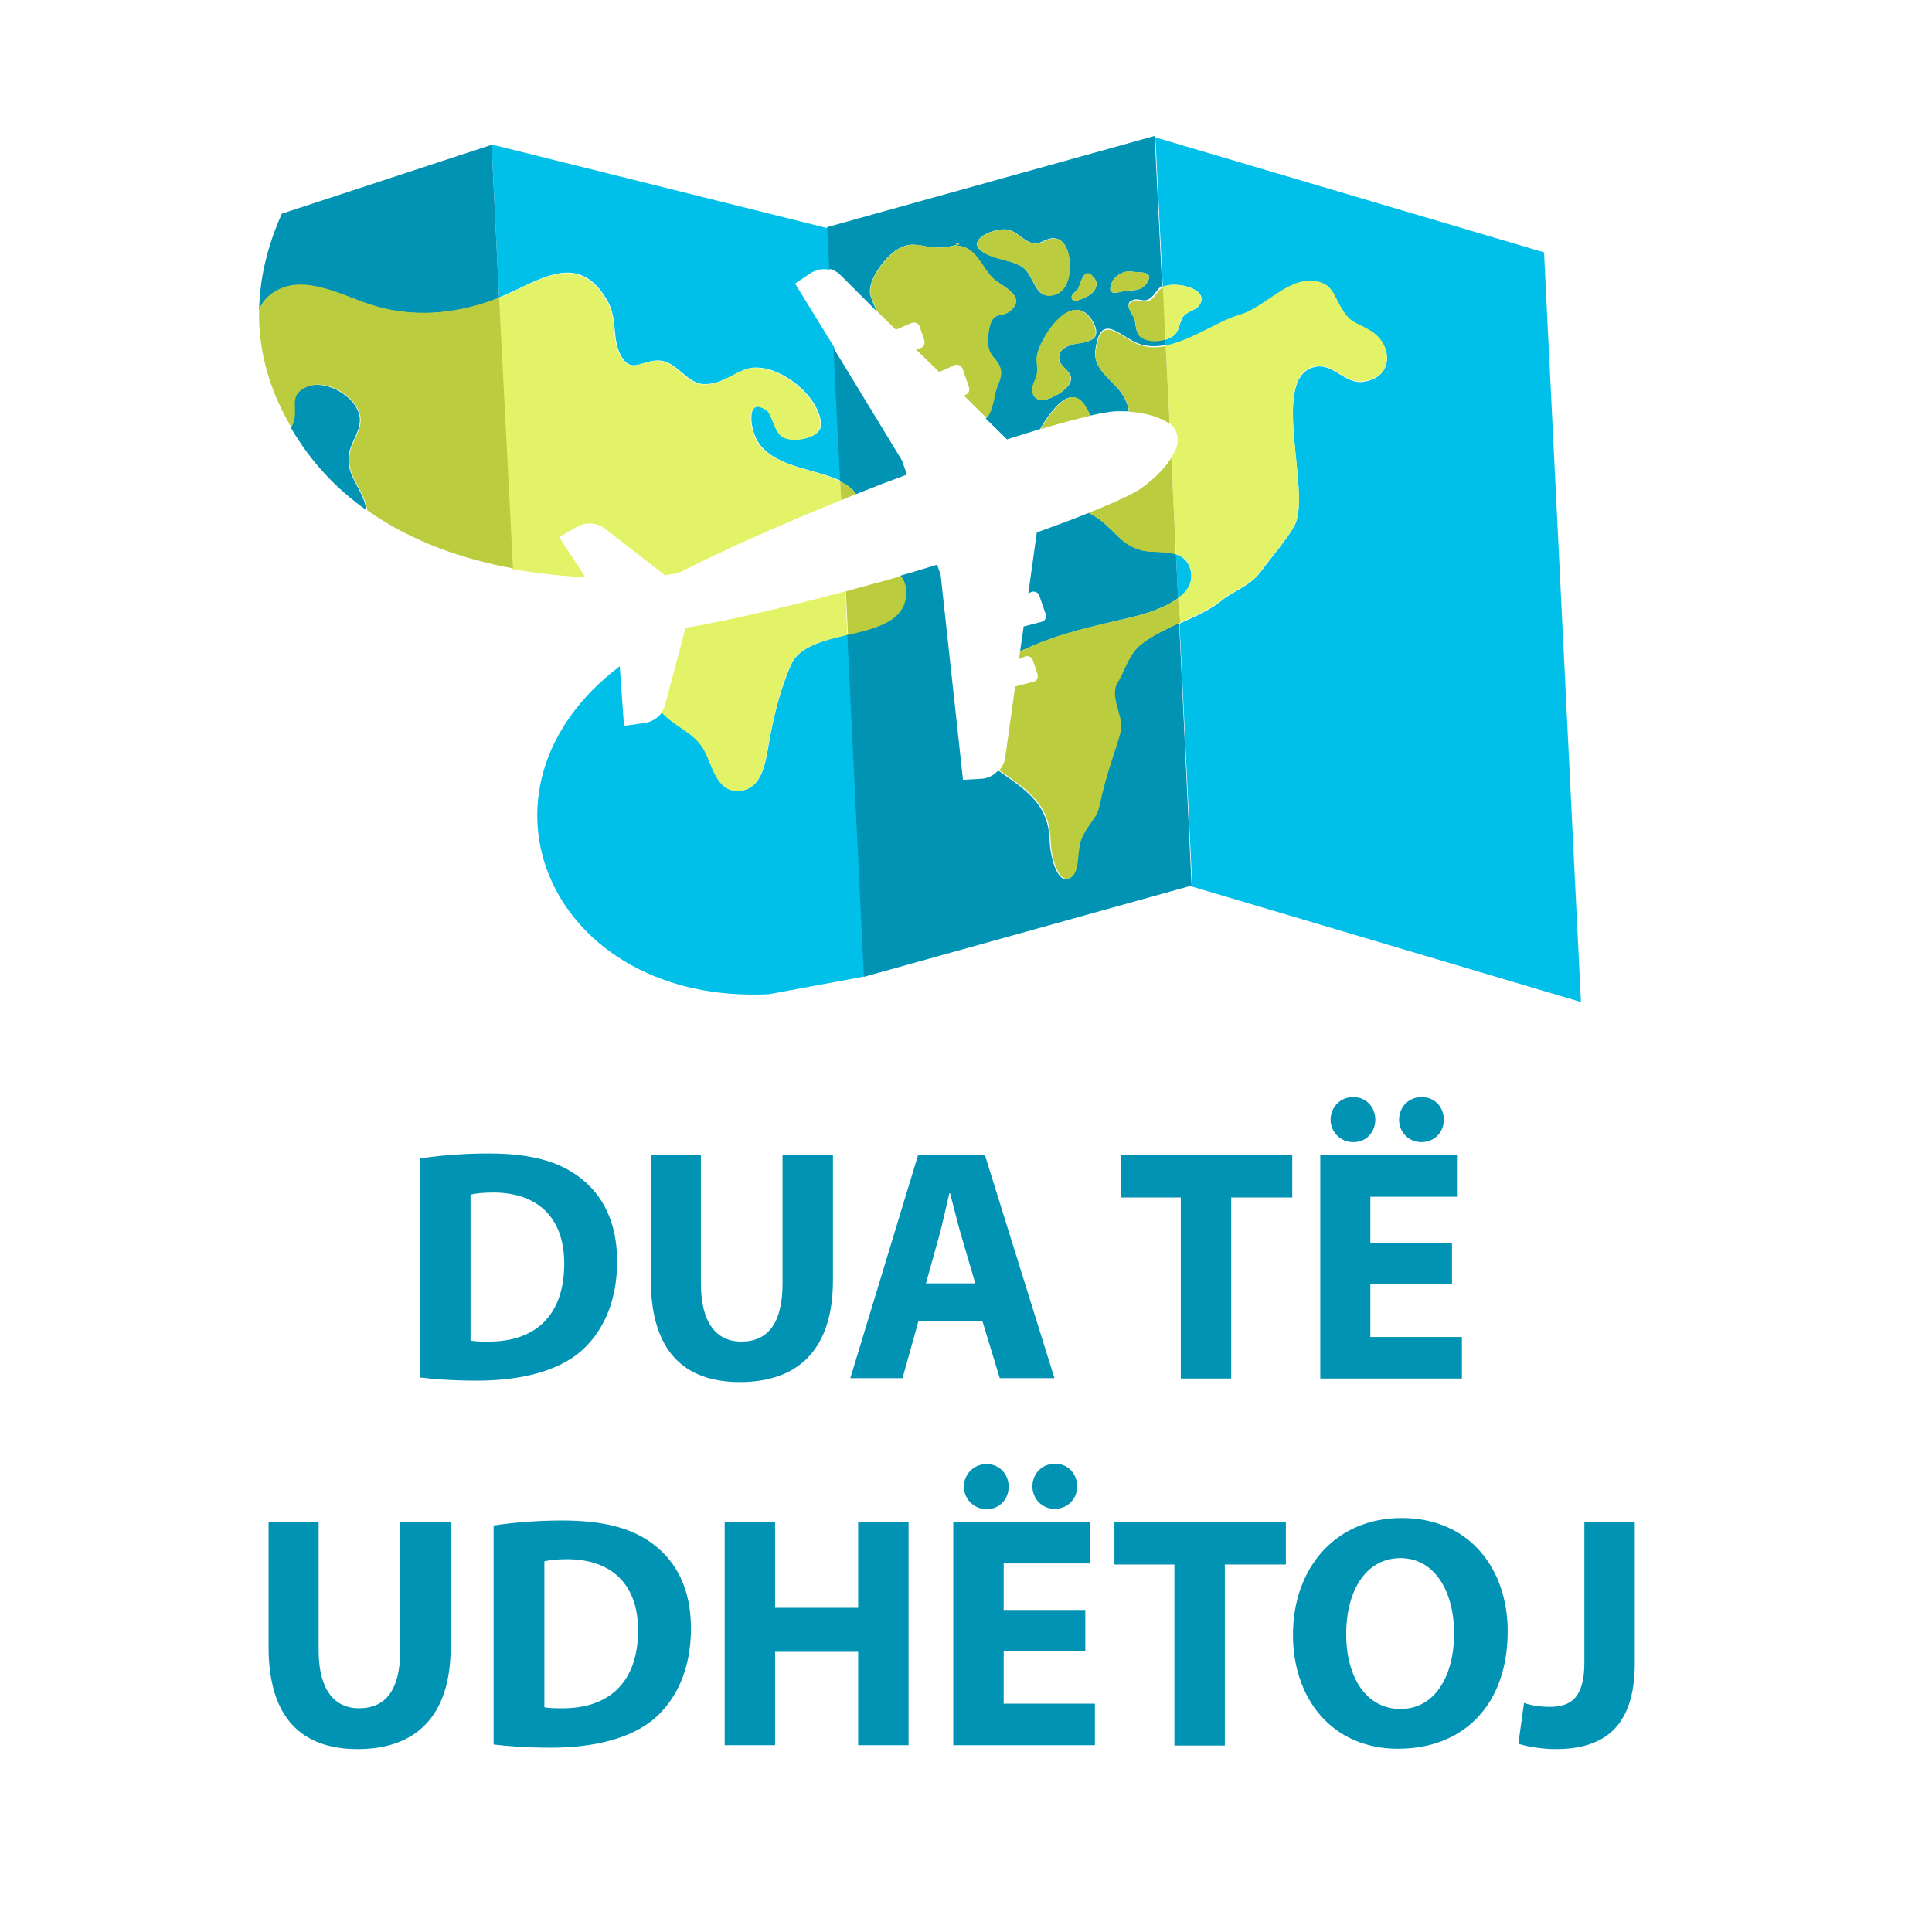
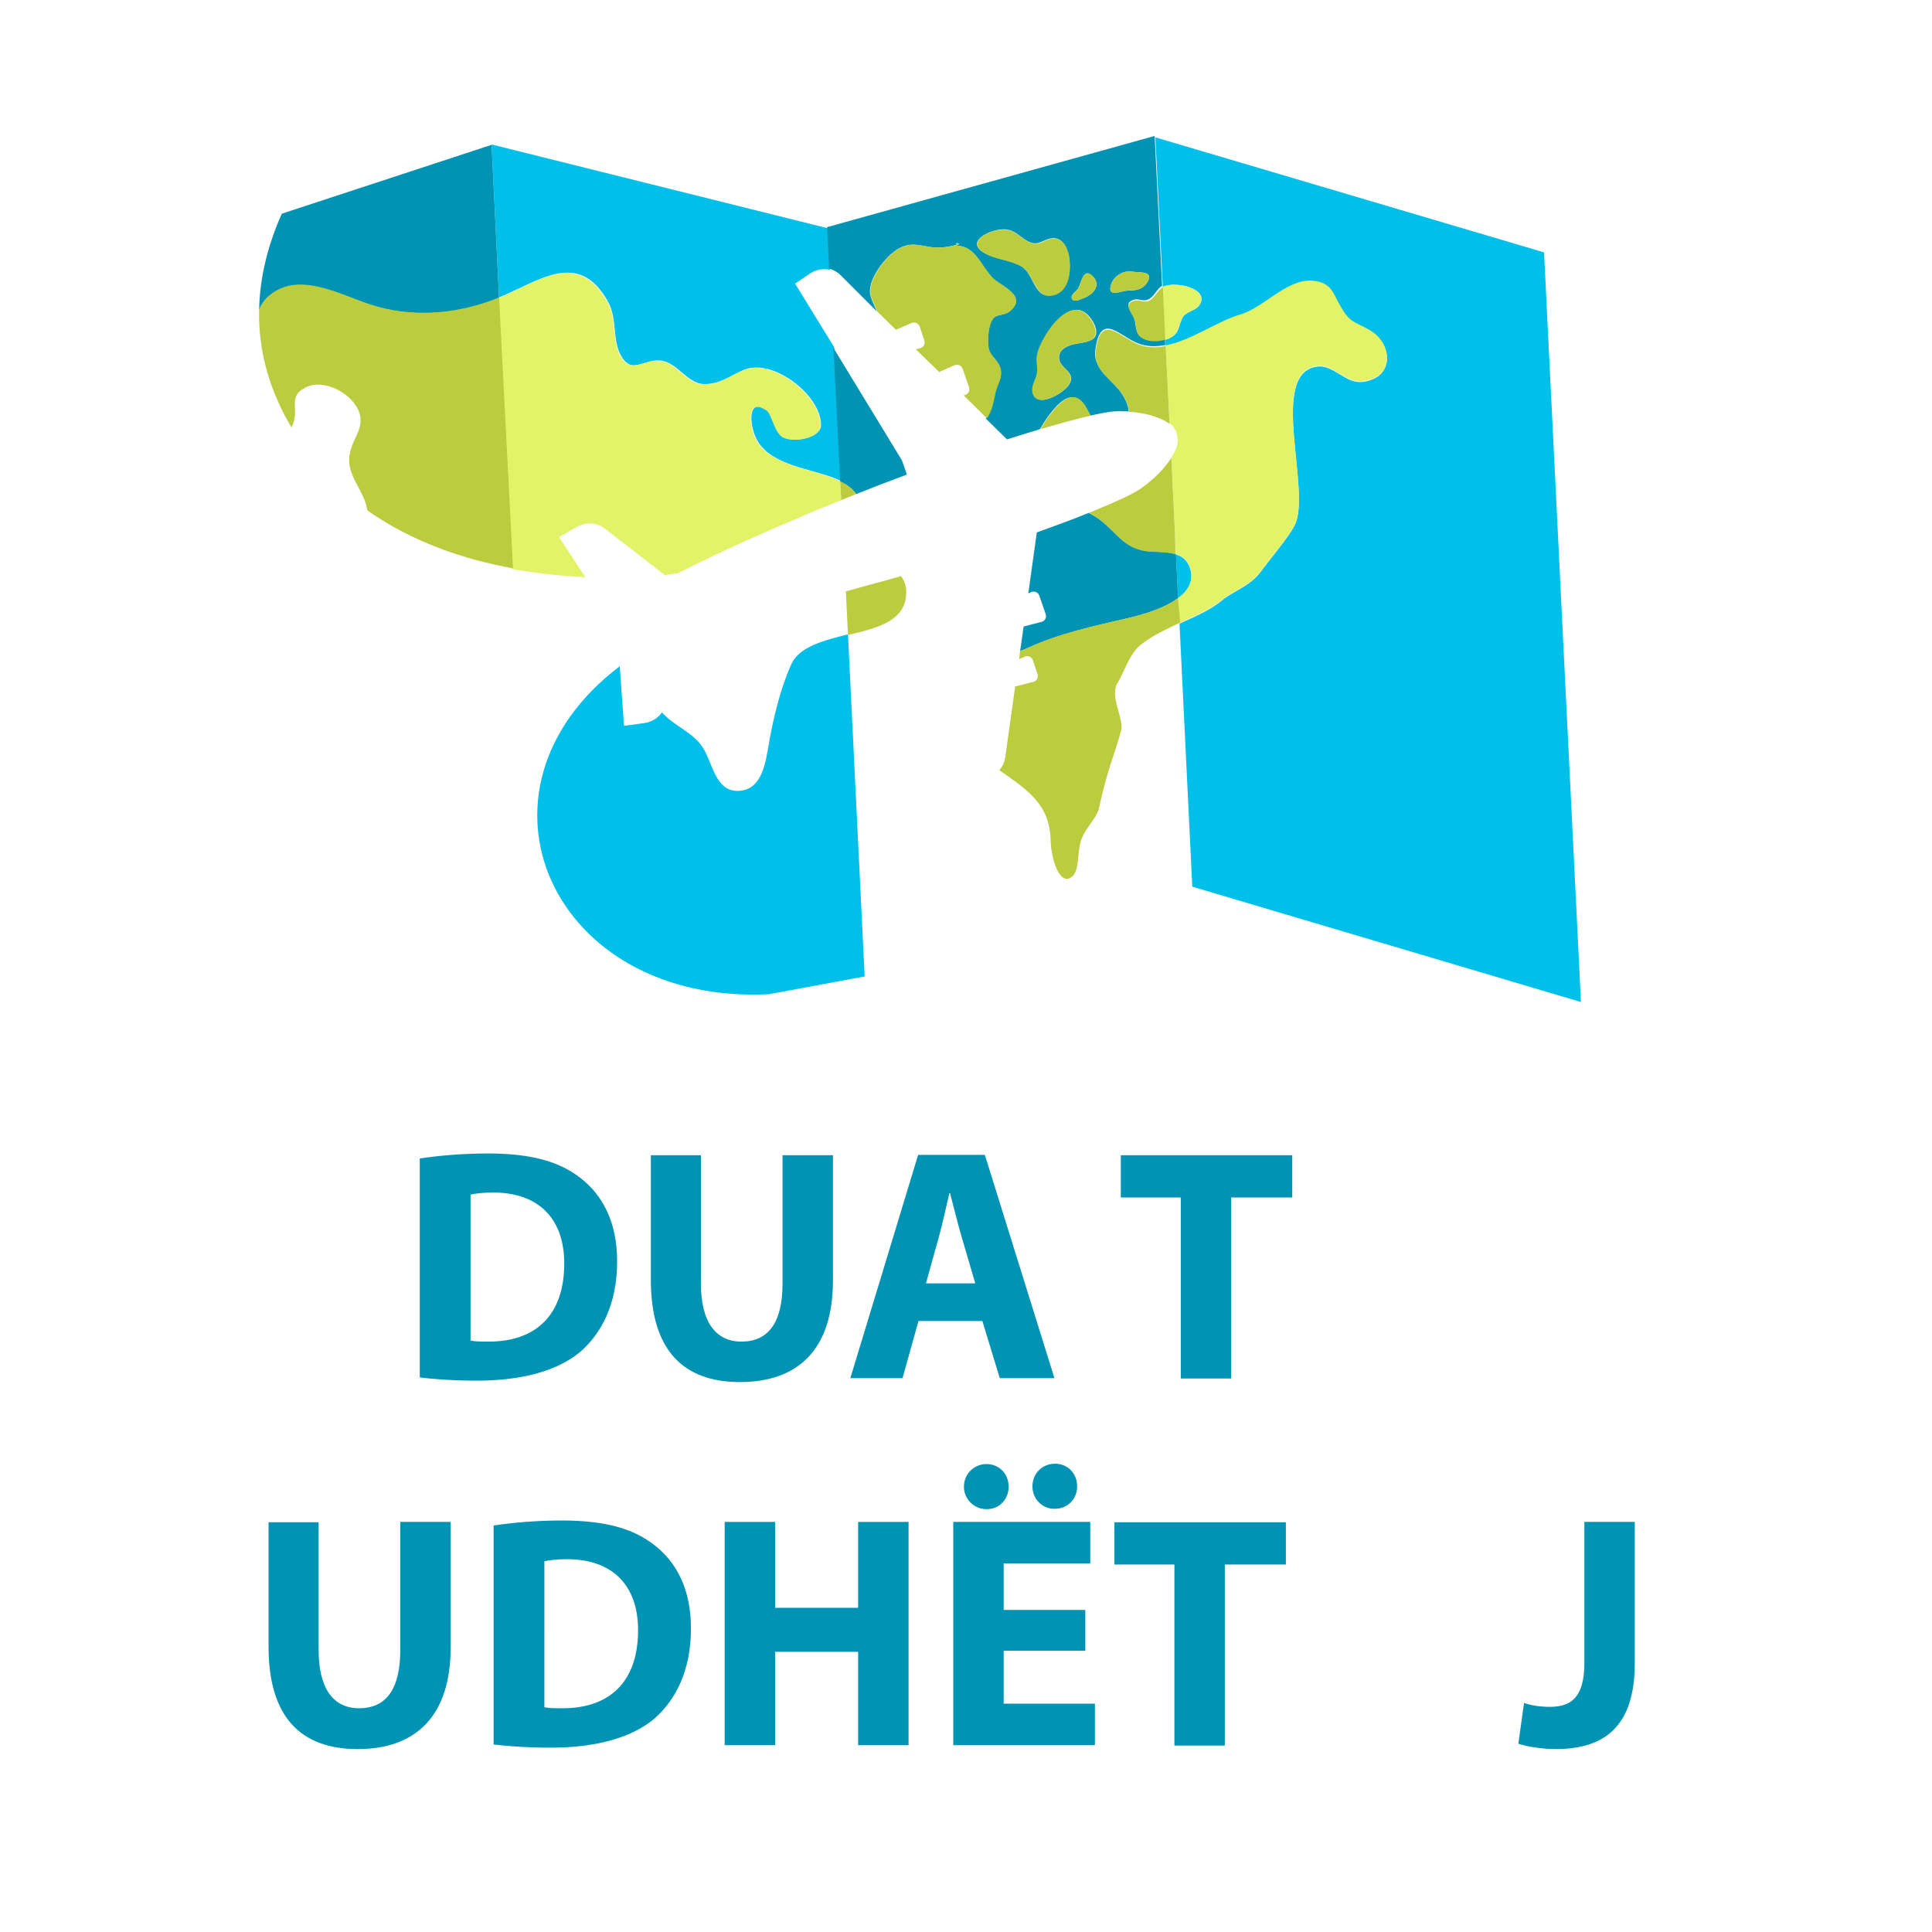
<svg xmlns="http://www.w3.org/2000/svg" version="1.1" id="Layer_1" x="0px" y="0px" viewBox="0 0 544.3 544.3" style="enable-background:new 0 0 544.3 544.3;" xml:space="preserve">
  <style type="text/css">
	.st0{fill:#FFFFFF;}
	.st1{fill:none;}
	.st2{fill:#00BFE8;}
	.st3{fill:#0093B3;}
	.st4{fill:#E2F367;}
	.st5{fill:#BBCC3F;}
	.st6{enable-background:new    ;}
</style>
  <rect x="0" y="0" class="st0" width="544.3" height="544.3" />
  <g>
    <path class="st1" d="M234.9,97.9L234.9,97.9l1.8,37.7c0,0,0,0,0,0L234.9,97.9z" />
    <path class="st1" d="M238.8,178.9l4.7,96.4l-27,5c8.4-0.4,17.4-2,27-5L238.8,178.9C238.9,178.9,238.8,178.9,238.8,178.9z" />
    <g>
      <path class="st2" d="M171.4,85.2c2.5,4.7,1.1,10.3,3.4,14.7c3.2,6.2,6.7,0.7,12,1.8c4.2,0.9,7,6.3,11.4,6.5    c4.7,0.1,7.3-2.3,11.4-4c8.1-3.4,21.7,7.1,21.7,15.5c0,3.9-8,5-10.6,3.4c-2.4-1.4-3.1-6.5-4.5-7.5c-5.9-4.1-5.1,4.7-2.8,8.6    c4.1,7,15.1,7.8,21.9,10.6c0.6,0.2,1.1,0.5,1.6,0.7l-1.9-37.7L224,79.9l4.3-2.9c1.7-1.1,3.6-1.4,5.5-1l-0.6-11.7l-94.7-23.6    l2.1,43.1c0,0,0,0,0,0C151.9,79.2,163.1,70,171.4,85.2z" />
      <path class="st2" d="M222.9,187.2c-3.1,7-5,14.9-6.3,22.4c-0.9,5-1.8,12.8-8.3,13.2c-6.9,0.5-7.5-8.2-10.5-12.5    c-2.9-4.2-8.1-5.9-11.3-9.6c-1.1,1.6-2.9,2.7-4.9,3l-5.8,0.8l-1.2-16.8c-46.1,35-19.2,95.4,42,92.4l27-5l-4.7-96.4    C232,180.5,225.2,182.1,222.9,187.2z" />
      <path class="st2" d="M335.2,159.9c-0.8-2.1-2.2-3.2-3.9-3.7l0.6,12.4C334.8,166.4,336.5,163.5,335.2,159.9z" />
      <path class="st2" d="M435,71.1L325.5,38.7l2.1,42.2c0.1-0.1,0.2-0.1,0.3-0.2c0.2-0.1,0.4-0.2,0.7-0.2c1.4-0.4,3-0.3,4.4-0.1    c2.6,0.4,7.2,2.2,4.9,5.6c-1.2,1.7-4,1.7-4.9,3.8c-1.2,2.8-0.8,4.4-4,5.7c-0.2,0.1-0.4,0.2-0.7,0.2l0.1,1.8    c7.2-1.4,14.6-6.9,21-8.7c6.9-2,13.2-10.2,20.5-9.5c5.3,0.5,5.6,3.4,7.7,7.1c2.8,4.9,3.8,4.2,8.3,6.8c6.6,3.8,7,13.3-2,14.4    c-4.9,0.6-8.2-5-12.9-4.3c-13.8,1.9-1.3,35.4-6.3,44.8c-1.9,3.6-6.6,9-9.6,13.1c-3,4-8,5.5-10.9,8c-3.1,2.6-7.5,4.5-11.9,6.5    l3.6,74.1l109.5,32.5L435,71.1z" />
    </g>
    <g>
      <path class="st3" d="M79.4,60.2c-3.8,8.5-6.2,17.6-6.4,27.1c0.7-1.5,1.6-2.8,2.7-3.8c8.2-7.1,19.9-0.5,28.4,2.3    c11.8,3.9,24.3,2.9,35.8-1.6c0.2-0.1,0.5-0.2,0.7-0.3l-2.1-43.1L79.4,60.2z" />
-       <path class="st3" d="M98.2,128.8c0.5-5.6,5.6-8.8,1.8-14.6c-2.8-4.2-9.6-7.2-14-5.1c-5.6,2.7-1.4,6.4-4.1,11.3    c5.7,9.9,13.1,17.5,21.3,23.3c0-0.2,0-0.3-0.1-0.5C102.4,138.2,97.7,134.2,98.2,128.8z" />
      <path class="st3" d="M247.1,87.8c-0.7-1.4-1.3-2.8-1.8-4.3c-1.4-4.3,4.2-11.3,7.6-13.3c2.9-1.7,4.7-1.4,8-0.8    c3.1,0.6,5.4,0.4,8.6-0.4c-0.2-0.5,0-0.8,0.8-0.2c-0.3,0.1-0.5,0.1-0.8,0.2c0,0.1,0.1,0.2,0.1,0.2c5.3,0.3,6.7,5.7,10,9.1    c2.2,2.2,9.6,4.8,5.3,9c-2.4,2.3-4.4,0.4-5.8,3.6c-0.7,1.7-0.9,5-0.7,6.7c0.4,2.9,2.5,3.4,3.3,5.9c1,2.7-1,5-1.6,7.7    c-0.4,1.7-0.9,5-2.4,6.7l6,5.9c3.3-1.1,6.5-2,9.3-2.9c1.4-2.5,3-4.7,4.5-6.3c3.8-4,6.1-3,8-0.4c0.6,0.8,1.1,1.8,1.6,2.9    c3.1-0.7,5.4-1.1,6.7-1.2c1.5-0.1,2.9,0,4.2,0c-0.1-1.3-0.6-2.8-1.7-4.6c-2.6-4.3-8.5-6.9-7.7-12.8c1.5-11,6.9-3.6,12.2-1.7    c2.4,0.9,5,0.9,7.5,0.4l-0.1-1.8c-2.1,0.6-4.6,0.7-6.5-0.4c-2.3-1.3-1.3-3.9-2.5-6c-1.2-2.2-2.3-3.9,0.4-4.6    c1.2-0.3,2.6,0.6,3.8,0c1.8-0.8,2.4-2.9,4-3.9l-2.1-42.2l-92.3,25.7l0.6,11.7c1.2,0.3,2.3,0.9,3.2,1.8L247.1,87.8z M315.5,77.2    c1-0.6,2.1-0.8,3.2-0.7c2.2,0.4,6.4-0.3,4.6,2.9c-1.4,2.4-3.5,2.4-6,2.5c-1.3,0.1-4.6,1.6-4.5-0.6C312.9,79.6,314,78,315.5,77.2z     M307.6,95.7c-1.8,1-4,0.9-5.9,1.5c-1.8,0.6-3.6,1.7-3.3,4c0.3,2.4,3.8,3.3,3.3,5.9c-0.4,2.3-4,4.4-5.9,5.1    c-2.4,0.9-4.6,0.6-4.9-2c-0.2-1.9,1.1-3.3,1.4-5.1c0.3-1.5-0.2-2.7-0.1-4.2c0.1-2.3,1.3-4.6,2.5-6.4c1.9-3.1,6.6-9.3,10.9-6.5    C307.5,89.2,310.6,94,307.6,95.7z M303.8,81.2c0.7-1.5,1.2-4.1,2.5-4.2c0.5,0,1.1,0.3,1.8,1.1c2,2.3,0,4.7-2.4,5.7    c-1.2,0.5-3.6,1.8-3.8,0C301.8,82.9,303.4,81.9,303.8,81.2z M282.8,64.6c3.5,0,4.9,2.9,7.8,3.8c2.3,0.7,3.8-1.2,6-1.3    c2.6-0.1,3.9,2.3,4.4,4.5c0.4,1.7,0.5,4,0.1,6.1c-0.5,2.7-2,5.1-4.9,5.5c-5,0.8-4.8-6-8.5-8.2c-3.1-1.8-7.1-1.9-10.3-3.7    C271.6,68.1,278.9,64.6,282.8,64.6z" />
      <path class="st3" d="M310.1,146.6c-1-0.8-2.2-1.5-3.4-2.1c-4.1,1.7-9.1,3.5-14.6,5.5l-2.4,17.2l0.8-0.4c0.9-0.4,2,0.1,2.3,1    l1.8,5.2c0.3,1-0.2,2-1.2,2.2l-5,1.3l-1,6.9c0.7-0.2,1.3-0.5,2-0.8c9.3-4.2,18.7-6.2,28.6-8.5c3.3-0.8,9.8-2.5,13.9-5.6l-0.6-12.4    c-2.8-0.9-6.4-0.4-9-1C316.4,154,314.5,150,310.1,146.6z" />
      <path class="st3" d="M241.2,139.2c5-2,9.7-3.8,14.3-5.5l-1.4-4l-19.3-31.7l1.9,37.7C239,136.7,240.3,137.9,241.2,139.2z" />
-       <path class="st3" d="M332.2,175.5c-3.8,1.8-7.7,3.6-10.8,6c-3.5,2.7-4.6,7.5-6.8,10.9c-2.5,3.9,1.8,10.1,0.9,13.7    c-1.7,6.7-3.6,10.2-6.2,21.7c-0.7,3.2-4.6,6.1-5.4,10.5c-0.6,3.2-0.3,7.3-2.2,8.8c-3.5,2.8-5.8-5.1-6-10.3    c-0.3-10.2-6.5-14.1-14.3-19.6c-0.1,0-0.1-0.1-0.2-0.1c-1.2,1.3-2.8,2.2-4.7,2.3l-5.2,0.3l-6.3-57.8l-1-2.8    c-3.4,1-6.8,2.1-10.4,3.1c0.9,1,1.5,2.2,1.5,4c0.4,8.6-8,10.6-16.4,12.6l4.7,96.4l92.3-25.7L332.2,175.5z" />
    </g>
    <g>
-       <path class="st4" d="M238.2,166.6c-3,0.8-6.1,1.6-9.2,2.4c-2.5,0.6-4.9,1.2-7.3,1.8c-2.1,0.5-4.2,1-6.3,1.5    c-8.2,1.9-15.4,3.4-21.8,4.5c-0.2,0.1-0.3,0.1-0.5,0.2l-5.7,21.5c-0.2,0.8-0.6,1.6-1,2.2c3.2,3.7,8.4,5.4,11.3,9.6    c2.9,4.2,3.6,12.9,10.5,12.5c6.6-0.5,7.4-8.2,8.3-13.2c1.4-7.5,3.2-15.4,6.3-22.4c2.3-5.1,9.1-6.7,15.9-8.3c0,0,0,0,0,0    L238.2,166.6C238.3,166.6,238.2,166.6,238.2,166.6z" />
      <path class="st4" d="M191,161.5c5.9-3,12.6-6.2,20.3-9.7c0,0,0,0,0,0c0.3-0.1,0.5-0.2,0.8-0.3c3-1.4,6.2-2.8,9.6-4.2    c5.2-2.3,10.3-4.4,15.3-6.4c0,0,0,0,0,0l-0.3-5.3c0,0,0,0,0,0c-0.5-0.2-1-0.5-1.6-0.7c-6.7-2.9-17.8-3.7-21.9-10.6    c-2.3-4-3.1-12.7,2.8-8.6c1.4,1,2.1,6.1,4.5,7.5c2.7,1.6,10.6,0.5,10.6-3.4c0.1-8.4-13.6-18.9-21.7-15.5c-4.1,1.7-6.7,4.2-11.4,4    c-4.3-0.1-7.1-5.6-11.4-6.5c-5.3-1.1-8.8,4.3-12-1.8c-2.3-4.4-0.8-10-3.4-14.7c-8.2-15.1-19.5-6-30.7-1.3l3.7,75.8l0,0.5    c7.3,1.3,14.3,2,20.7,2.3l-7.4-11.3l5.1-2.9c2.5-1.4,5.6-1.2,7.9,0.6l16.9,13.1C188.9,161.7,190.1,161.6,191,161.5z" />
      <path class="st4" d="M385.9,93c-4.5-2.6-5.5-1.9-8.3-6.8c-2.1-3.6-2.4-6.6-7.7-7.1c-7.3-0.7-13.7,7.5-20.5,9.5    c-6.3,1.8-13.7,7.3-21,8.7l1.1,21.9c2.1,1.7,2.9,4.6,1.8,7.2c-0.3,0.8-0.8,1.6-1.3,2.5l1,21l0.3,6.2c1.7,0.5,3.2,1.6,3.9,3.7    c1.3,3.7-0.4,6.5-3.3,8.7l0.1,1.5l0.3,5.5c4.4-2,8.8-3.9,11.9-6.5c3-2.5,8-4,10.9-8c3-4.1,7.8-9.5,9.6-13.1    c5-9.4-7.6-42.9,6.3-44.8c4.7-0.6,8,4.9,12.9,4.3C392.9,106.4,392.5,96.8,385.9,93z" />
      <path class="st4" d="M332.9,89.8c0.9-2.1,3.8-2.1,4.9-3.8c2.3-3.3-2.3-5.2-4.9-5.6c-1.4-0.2-3-0.3-4.4,0.1    c-0.2,0.1-0.5,0.1-0.7,0.2c-0.1,0.1-0.2,0.1-0.3,0.2l0.7,14.8c0.2-0.1,0.5-0.1,0.7-0.2C332.2,94.2,331.7,92.5,332.9,89.8z" />
    </g>
    <g>
      <path class="st5" d="M140.6,83.8C140.6,83.8,140.6,83.8,140.6,83.8c-0.3,0.1-0.5,0.2-0.7,0.3c-11.5,4.5-24.1,5.5-35.8,1.6    c-8.5-2.8-20.2-9.5-28.4-2.3c-1.2,1-2.1,2.3-2.7,3.8c-0.2,8.4,1.4,17.2,5.4,26.1c1.1,2.5,2.4,4.9,3.7,7.1    c2.7-4.9-1.5-8.6,4.1-11.3c4.4-2.2,11.2,0.8,14,5.1c3.8,5.8-1.3,9-1.8,14.6c-0.5,5.4,4.1,9.4,5,14.5c0,0.2,0.1,0.3,0.1,0.5    c12.6,8.9,27.2,13.8,40.9,16.3c0,0,0.1,0,0.1,0l0-0.5L140.6,83.8z" />
      <path class="st5" d="M236.7,135.6l0.3,5.3c1.4-0.6,2.8-1.1,4.2-1.7C240.3,137.9,239,136.7,236.7,135.6z" />
      <path class="st5" d="M245.9,164.5c-2.5,0.7-5,1.4-7.6,2.1l0.6,12.3c8.4-2,16.8-4,16.4-12.6c-0.1-1.7-0.7-3-1.5-4    C251.2,163.1,248.6,163.8,245.9,164.5z" />
      <path class="st5" d="M281.8,103.5c-0.9-2.5-2.9-3-3.3-5.9c-0.3-1.7,0-5,0.7-6.7c1.3-3.2,3.4-1.3,5.8-3.6c4.3-4.1-3.1-6.7-5.3-9    c-3.3-3.4-4.7-8.8-10-9.1c-0.1-0.1-0.1-0.2-0.1-0.2c-3.2,0.8-5.5,1-8.6,0.4c-3.2-0.6-5-0.9-8,0.8c-3.4,2-9,9-7.6,13.3    c0.5,1.4,1.1,2.9,1.8,4.3l5.2,5.1l4.4-1.9c0.9-0.4,2,0.1,2.3,1l1.3,3.9c0.3,1-0.2,2-1.2,2.2l-1.2,0.3l6.6,6.4l4.3-1.9    c0.9-0.4,2,0.1,2.3,1l1.8,5.2c0.3,1-0.2,2-1.2,2.2l-0.3,0.1l6.5,6.4c1.5-1.7,2-5,2.4-6.7C280.8,108.5,282.8,106.2,281.8,103.5z" />
      <path class="st5" d="M269.5,69c0.3-0.1,0.5-0.1,0.8-0.2C269.5,68.2,269.3,68.6,269.5,69z" />
      <path class="st5" d="M316.4,111.4c1.1,1.8,1.6,3.2,1.7,4.6c4.8,0.3,8.2,1.5,10.5,2.8c0.3,0.2,0.6,0.4,0.9,0.6h0l-1.1-21.9    c-2.5,0.5-5.1,0.5-7.5-0.4c-5.3-1.9-10.7-9.3-12.2,1.7C307.9,104.6,313.8,107.1,316.4,111.4z" />
      <path class="st5" d="M305.7,114.2c-1.8-2.7-4.2-3.6-8,0.4c-1.5,1.6-3.2,3.8-4.5,6.3c5.7-1.7,10.5-3,14.1-3.8    C306.8,116.1,306.2,115.1,305.7,114.2z" />
      <path class="st5" d="M321.3,137.7c-1.7,1.2-5.8,3.2-11.9,5.7c-0.9,0.4-1.8,0.7-2.7,1.1c1.3,0.6,2.4,1.3,3.4,2.1    c4.4,3.4,6.2,7.4,12.1,8.6c2.7,0.5,6.2,0.1,9,1L331,150l-1-21l0,0C328.3,131.6,325.7,134.6,321.3,137.7z" />
      <path class="st5" d="M332,170l-0.1-1.5c-4.1,3.1-10.6,4.8-13.9,5.6c-9.9,2.3-19.3,4.2-28.6,8.5c-0.7,0.3-1.4,0.6-2,0.8l-0.3,2.3    l1.6-0.7c0.9-0.4,2,0.1,2.3,1l1.3,3.9c0.3,1-0.2,2-1.2,2.2l-5.1,1.3l-2.8,20c-0.2,1.4-0.8,2.6-1.7,3.6c0.1,0,0.1,0.1,0.2,0.1    c7.8,5.5,14,9.4,14.3,19.6c0.1,5.2,2.5,13.1,6,10.3c1.9-1.5,1.6-5.7,2.2-8.8c0.8-4.5,4.7-7.3,5.4-10.5c2.5-11.4,4.4-15,6.2-21.7    c1-3.7-3.4-9.8-0.9-13.7c2.1-3.4,3.2-8.2,6.8-10.9c3.1-2.4,7-4.2,10.8-6L332,170z" />
      <path class="st5" d="M290.8,110.2c0.3,2.6,2.5,2.9,4.9,2c2-0.7,5.5-2.8,5.9-5.1c0.5-2.7-3-3.6-3.3-5.9c-0.3-2.2,1.5-3.4,3.3-4    c1.9-0.6,4.1-0.4,5.9-1.5c2.9-1.7-0.2-6.5-2.1-7.7c-4.3-2.8-9.1,3.4-10.9,6.5c-1.1,1.9-2.3,4.2-2.5,6.4c-0.1,1.4,0.4,2.7,0.1,4.2    C291.9,106.9,290.6,108.3,290.8,110.2z" />
      <path class="st5" d="M319.7,84.7c-2.8,0.7-1.7,2.5-0.4,4.6c1.2,2,0.2,4.7,2.5,6c1.9,1.1,4.4,1,6.5,0.4l-0.7-14.8    c-1.6,1-2.2,3.1-4,3.9C322.3,85.3,321,84.4,319.7,84.7z" />
      <path class="st5" d="M277.5,71.4c3.2,1.8,7.2,1.9,10.3,3.7c3.7,2.2,3.6,8.9,8.5,8.2c2.9-0.4,4.4-2.8,4.9-5.5    c0.4-2.1,0.3-4.3-0.1-6.1c-0.5-2.2-1.9-4.7-4.4-4.5c-2.2,0.1-3.6,2-6,1.3c-3-0.9-4.4-3.8-7.8-3.8    C278.9,64.6,271.6,68.1,277.5,71.4z" />
      <path class="st5" d="M317.3,81.9c2.5-0.2,4.6-0.1,6-2.5c1.8-3.2-2.3-2.5-4.6-2.9c-1.1-0.2-2.2,0.1-3.2,0.7    c-1.5,0.9-2.6,2.4-2.7,4.1C312.7,83.5,316,82,317.3,81.9z" />
      <path class="st5" d="M305.7,83.8c2.3-1,4.4-3.3,2.4-5.7c-0.7-0.9-1.3-1.2-1.8-1.1c-1.3,0.1-1.8,2.7-2.5,4.2    c-0.4,0.7-2,1.8-1.9,2.6C302.1,85.6,304.5,84.3,305.7,83.8z" />
    </g>
  </g>
  <g transform="matrix(1 0 0 1 -1.536 -214.533)">
    <g class="st6">
      <path class="st3" d="M119.9,540.9c5.2-0.8,12-1.4,19.1-1.4c12,0,19.9,2.2,25.8,6.7c6.5,4.9,10.6,12.6,10.6,23.7    c0,12-4.4,20.3-10.4,25.5c-6.6,5.5-16.8,8.1-29.1,8.1c-7.4,0-12.7-0.5-16.1-0.9V540.9z M134.1,592.2c1.2,0.3,3.3,0.3,4.9,0.3    c13,0.1,21.5-7,21.5-22c0-13.1-7.7-20-20-20c-3.1,0-5.2,0.3-6.4,0.6V592.2z" />
      <path class="st3" d="M199,540v36.1c0,10.9,4.2,16.4,11.4,16.4c7.5,0,11.6-5.2,11.6-16.4V540h14.2v35.3c0,19.4-9.8,28.6-26.2,28.6    c-15.9,0-25.1-8.9-25.1-28.8V540H199z" />
      <path class="st3" d="M260.3,586.7l-4.5,16.1h-14.7l19.1-62.9H279l19.6,62.9h-15.4l-4.9-16.1H260.3z M276.3,576.1l-3.9-13.3    c-1.1-3.7-2.2-8.4-3.2-12.1H269c-0.9,3.7-1.9,8.5-2.9,12.1l-3.7,13.3H276.3z" />
      <path class="st3" d="M334.3,551.9h-17V540h48.3v11.9h-17.2v51h-14.2V551.9z" />
-       <path class="st3" d="M410.6,576.3h-23v14.9h25.8v11.7h-39.9V540H412v11.7h-24.4v13.1h23V576.3z M382.7,536.3    c-3.5,0-6.3-2.9-6.3-6.3c0-3.6,2.8-6.4,6.4-6.4c3.5,0,6.2,2.7,6.2,6.4c0,3.5-2.6,6.3-6.1,6.3H382.7z M395.7,530    c0-3.6,2.7-6.4,6.4-6.4c3.5,0,6.2,2.7,6.2,6.4c0,3.5-2.6,6.3-6.3,6.3C398.4,536.3,395.7,533.5,395.7,530z" />
    </g>
  </g>
  <g transform="matrix(1 0 0 1 -1.536 -214.533)">
    <g class="st6">
      <path class="st3" d="M91.3,643.3v36.1c0,10.9,4.2,16.4,11.4,16.4c7.5,0,11.6-5.2,11.6-16.4v-36.1h14.2v35.3    c0,19.4-9.8,28.7-26.2,28.7c-15.9,0-25.1-8.9-25.1-28.8v-35.1H91.3z" />
      <path class="st3" d="M140.7,644.3c5.2-0.8,12-1.4,19.1-1.4c12,0,19.9,2.2,25.8,6.7c6.5,4.9,10.6,12.6,10.6,23.7    c0,12-4.4,20.3-10.4,25.5c-6.6,5.5-16.8,8.1-29.1,8.1c-7.4,0-12.7-0.5-16.1-0.9V644.3z M154.9,695.5c1.2,0.3,3.3,0.3,4.9,0.3    c13,0.1,21.5-7,21.5-22c0-13.1-7.7-20-20-20c-3.1,0-5.2,0.3-6.4,0.6V695.5z" />
      <path class="st3" d="M219.9,643.3v24.2h23.4v-24.2h14.2v62.9h-14.2v-26.3h-23.4v26.3h-14.2v-62.9H219.9z" />
      <path class="st3" d="M307.3,679.6h-23v14.9H310v11.7h-39.9v-62.9h38.6V655h-24.4v13.1h23V679.6z M279.4,639.7    c-3.5,0-6.3-2.9-6.3-6.3c0-3.6,2.8-6.4,6.4-6.4c3.5,0,6.2,2.7,6.2,6.4c0,3.5-2.6,6.3-6.1,6.3H279.4z M292.4,633.3    c0-3.6,2.7-6.4,6.4-6.4c3.5,0,6.2,2.7,6.2,6.4c0,3.5-2.6,6.3-6.3,6.3C295.2,639.7,292.4,636.8,292.4,633.3z" />
      <path class="st3" d="M332.5,655.3h-17v-11.9h48.3v11.9h-17.2v51h-14.2V655.3z" />
-       <path class="st3" d="M426.3,674.1c0,20.7-12.4,33.1-30.9,33.1c-18.6,0-29.6-14.1-29.6-32.1c0-18.9,12.1-32.9,30.6-32.9    C415.7,642.2,426.3,656.7,426.3,674.1z M380.8,674.9c0,12.4,5.8,21.1,15.3,21.1c9.6,0,15.1-9.1,15.1-21.4    c0-11.4-5.3-21.1-15.1-21.1C386.4,653.5,380.8,662.6,380.8,674.9z" />
      <path class="st3" d="M447.9,643.3h14.2v39.8c0,17.9-8.6,24.2-22.3,24.2c-3.4,0-7.7-0.6-10.5-1.5l1.6-11.5c2,0.7,4.5,1.1,7.3,1.1    c6,0,9.7-2.7,9.7-12.4V643.3z" />
    </g>
  </g>
</svg>